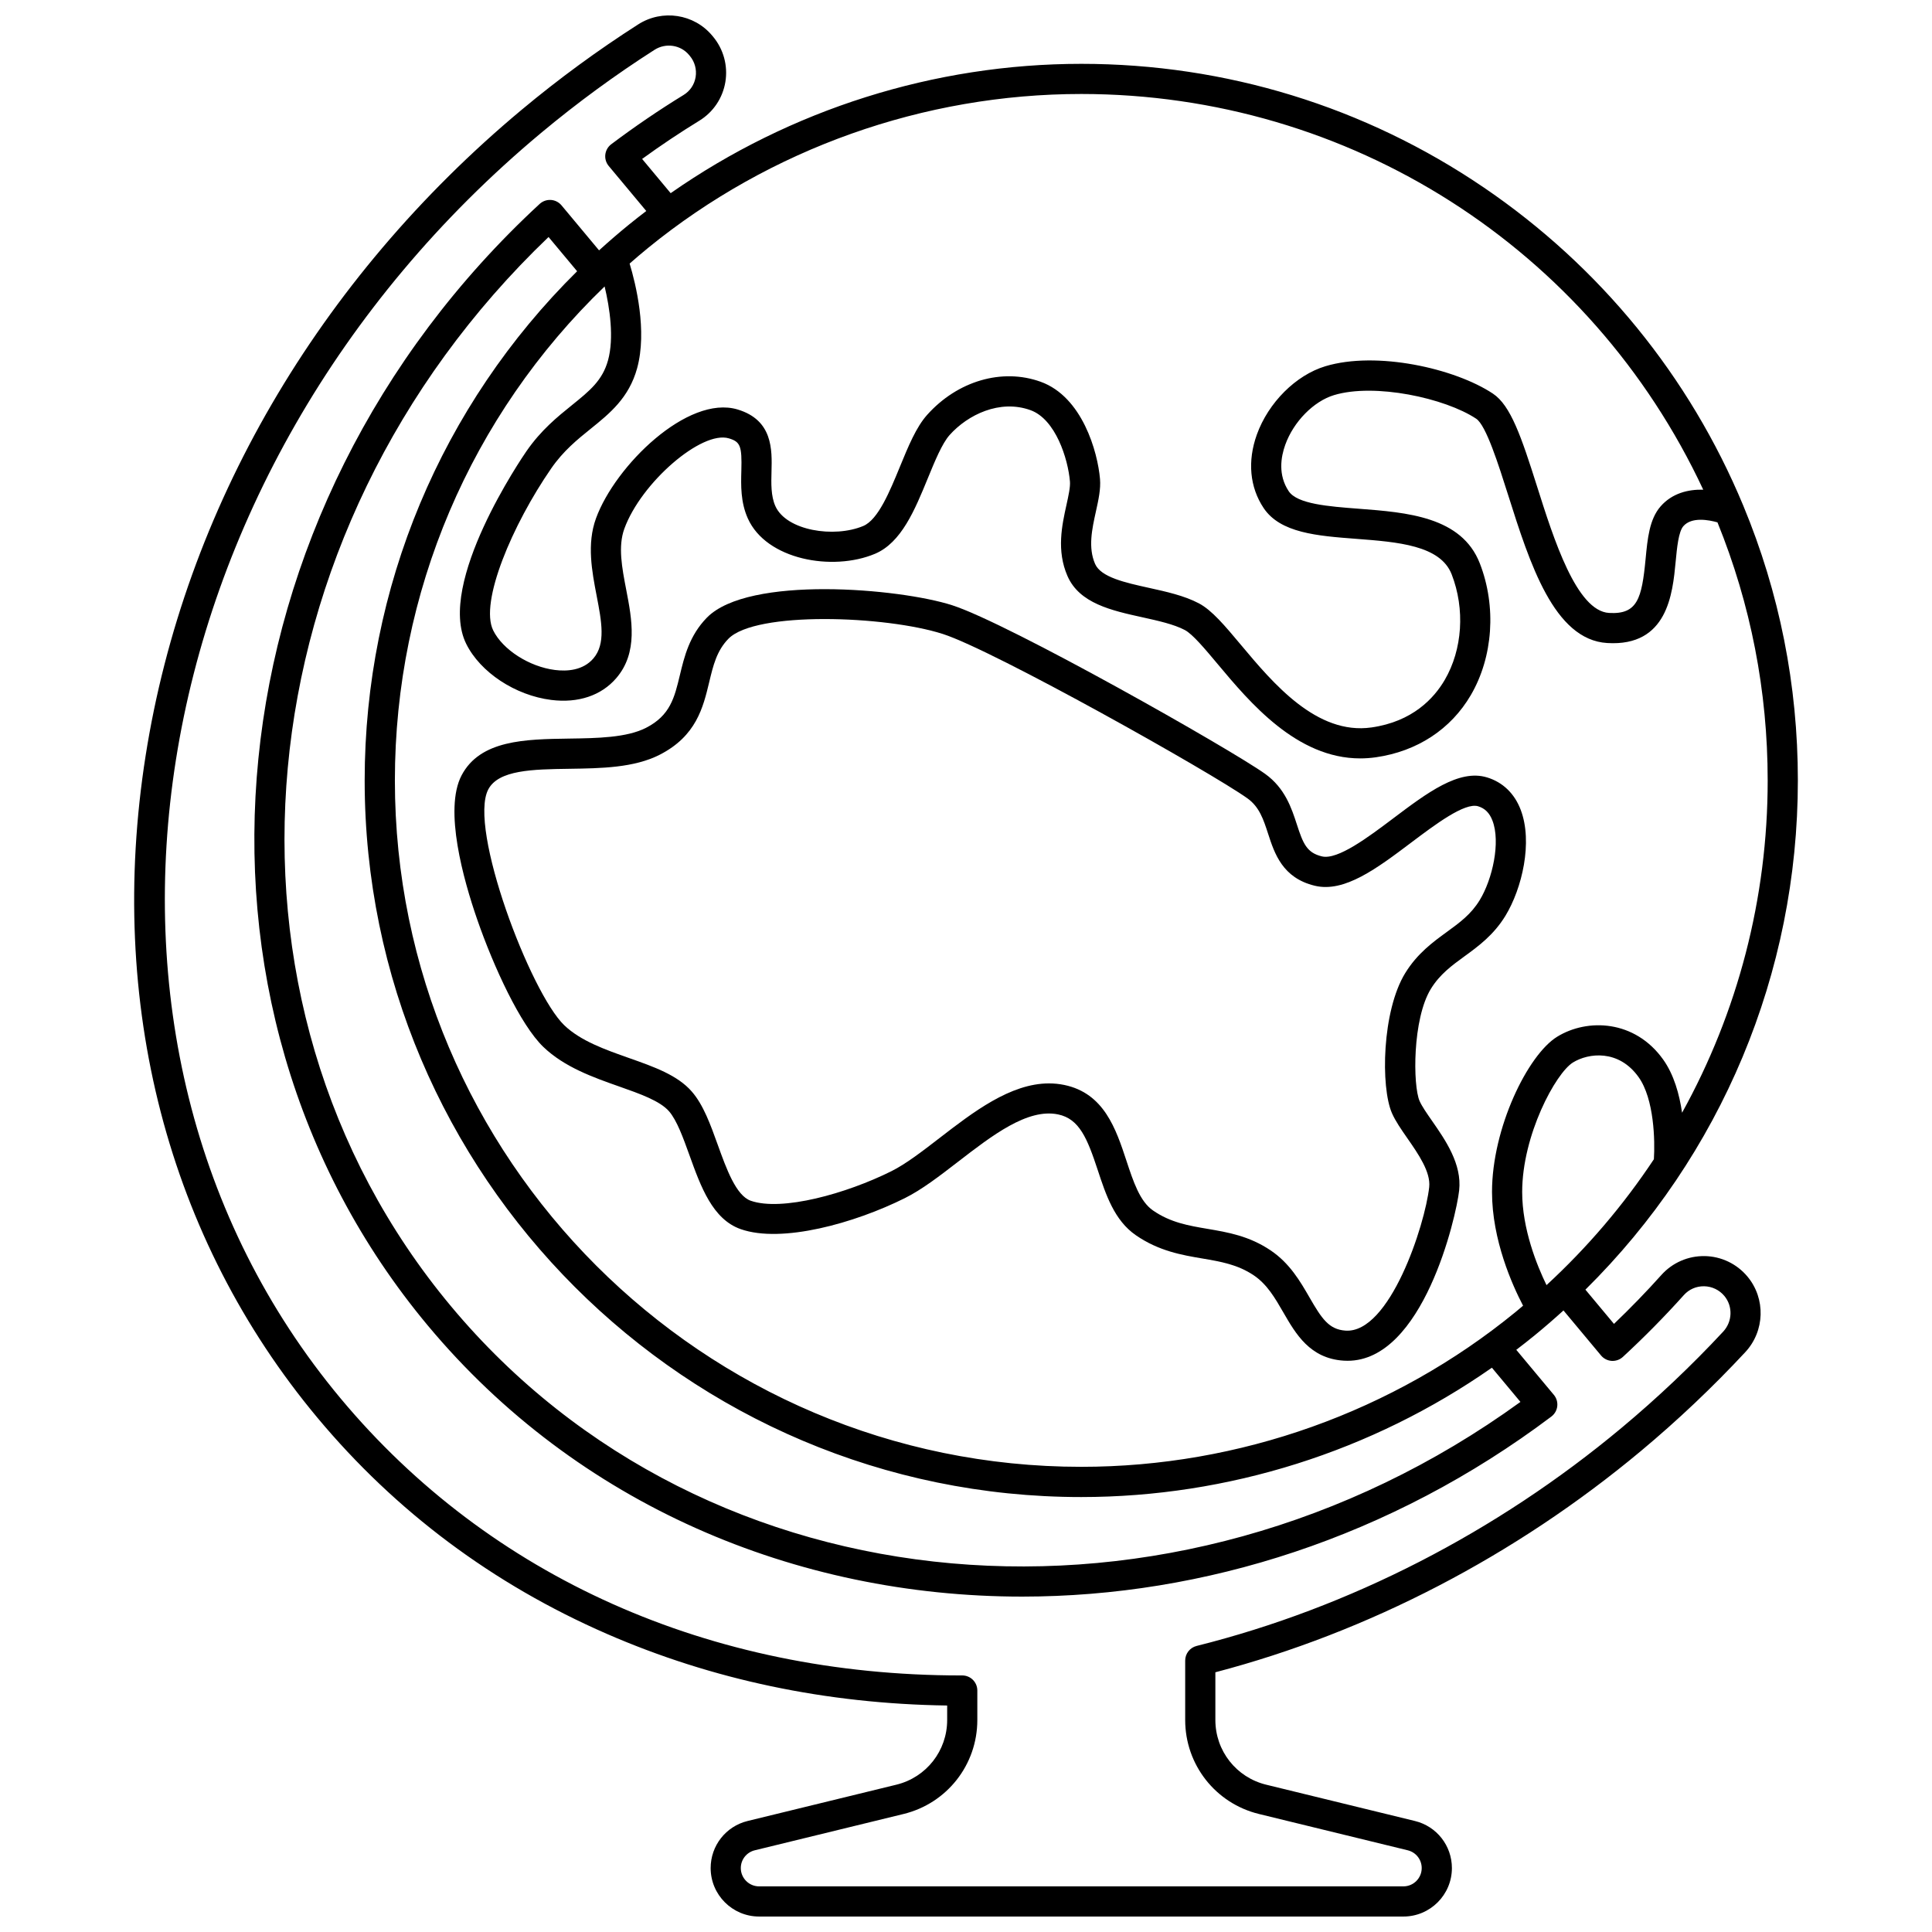
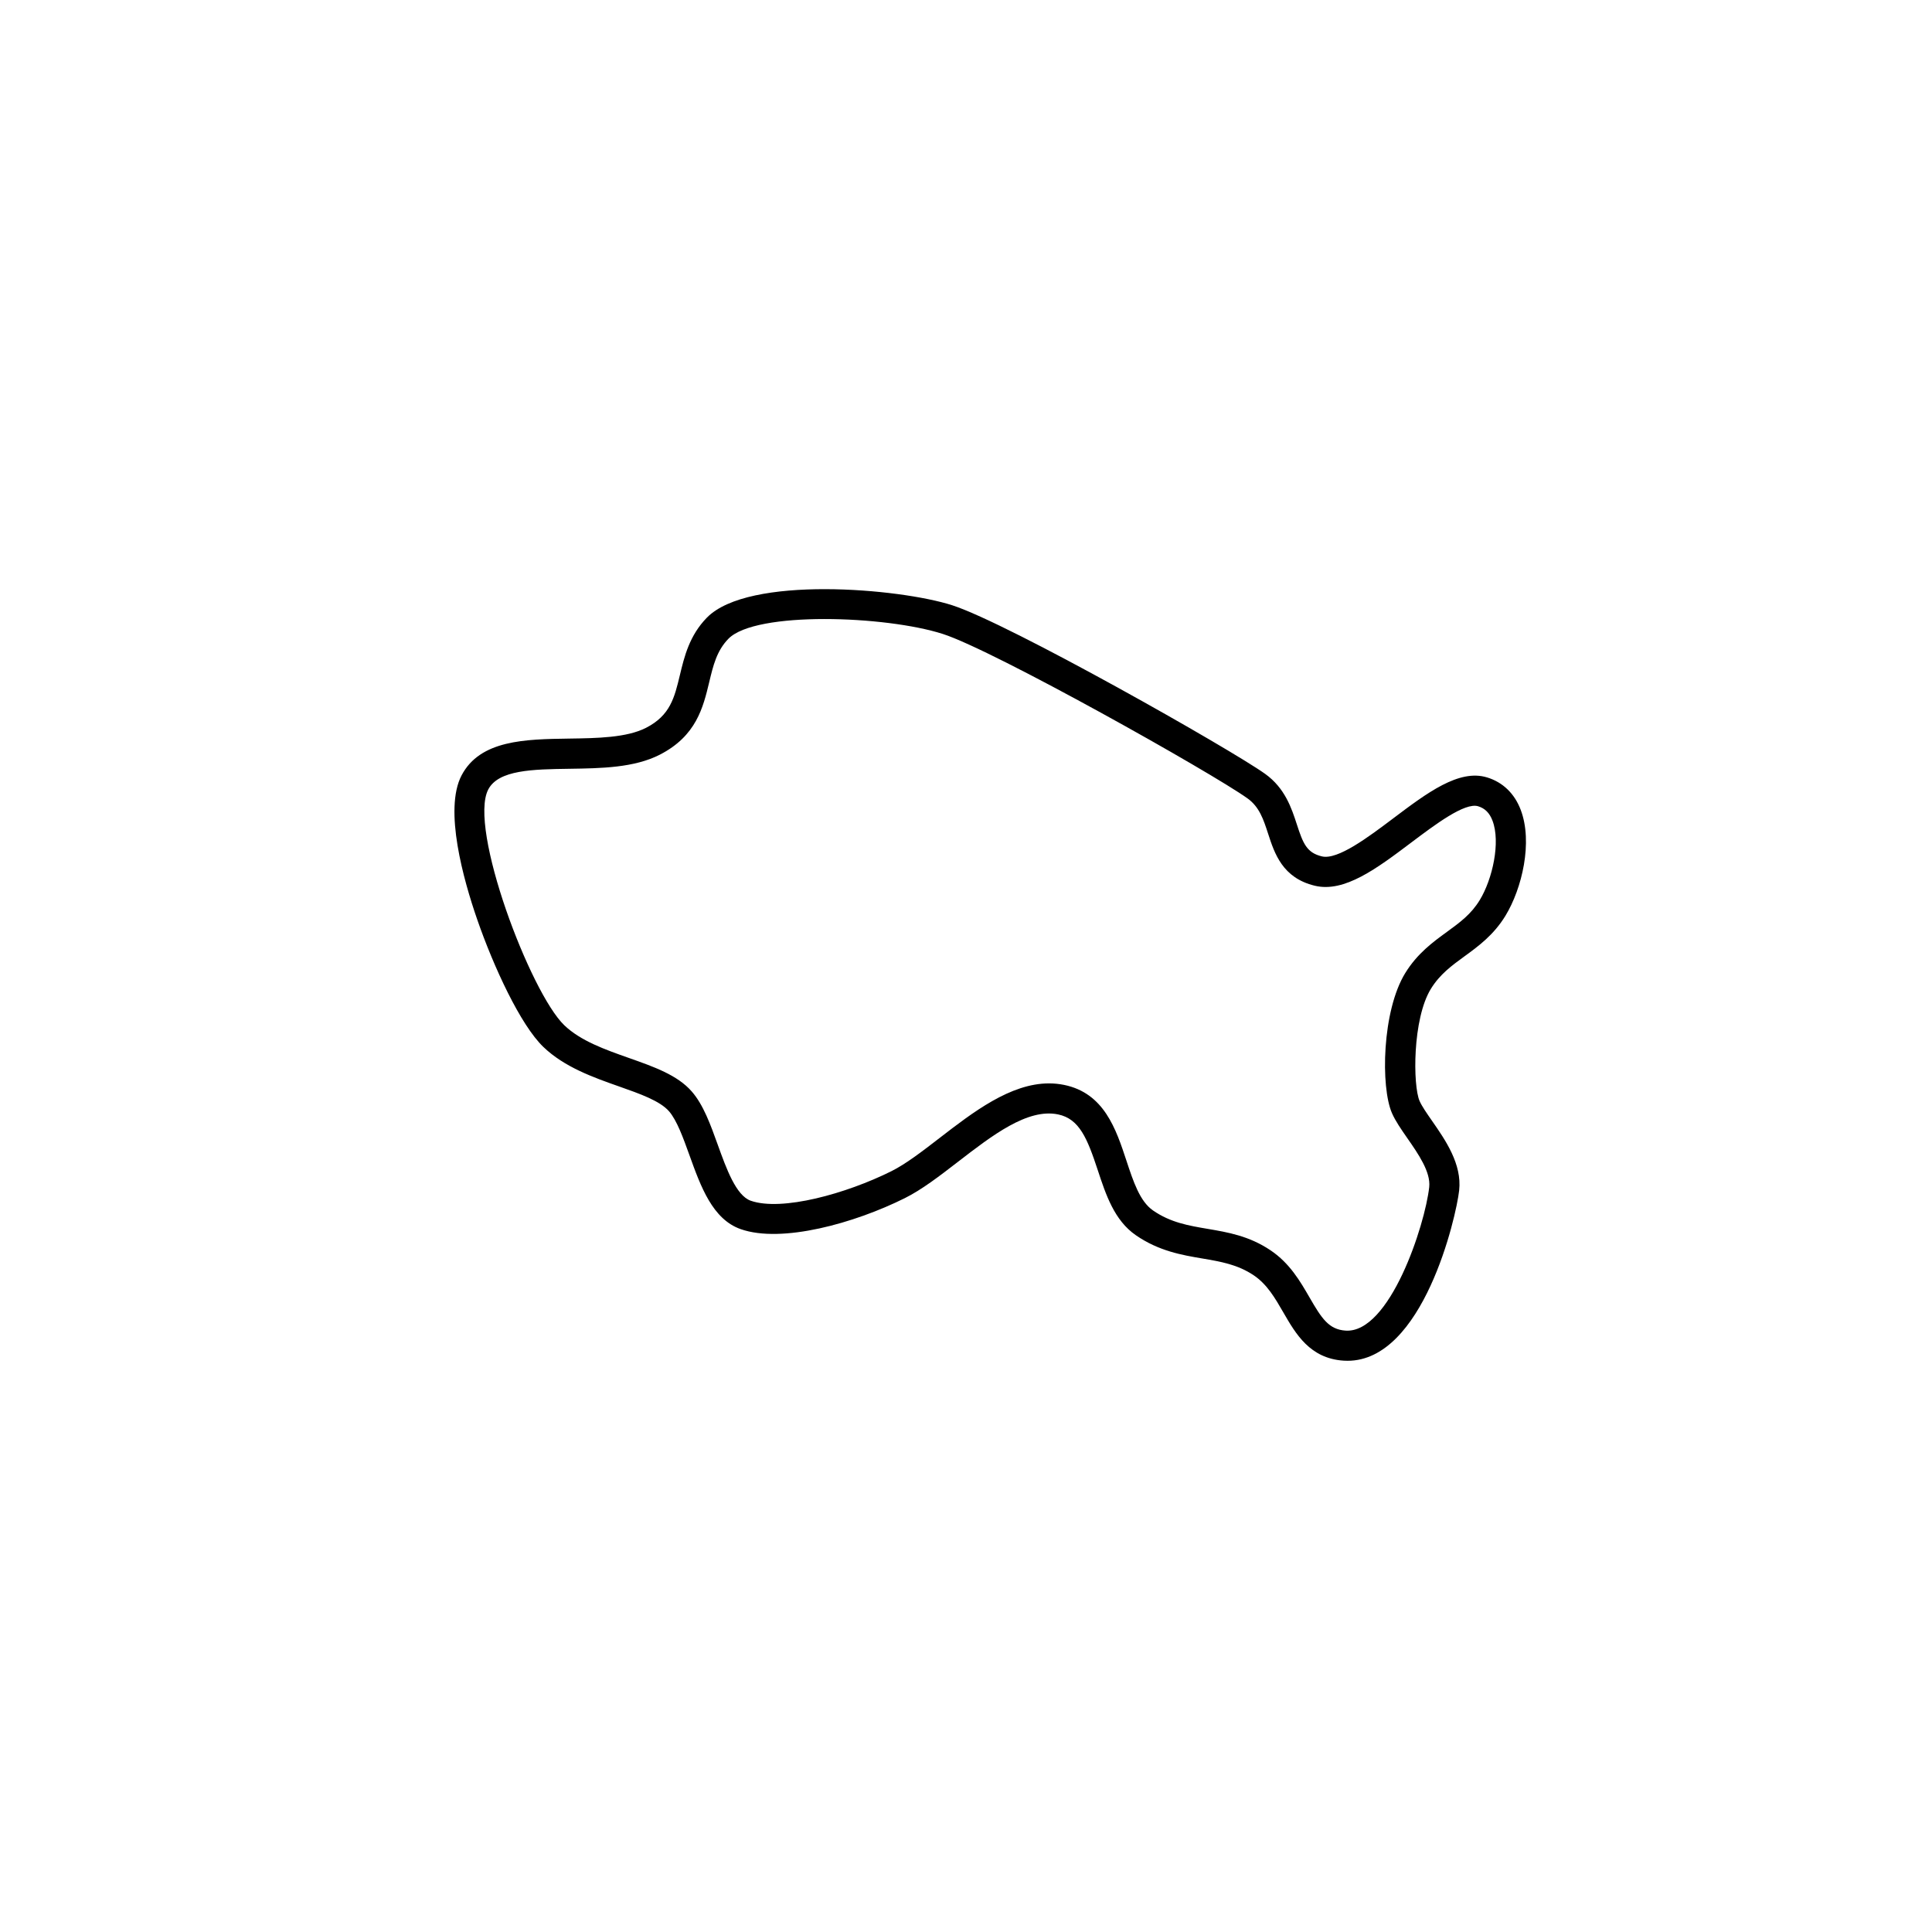
<svg xmlns="http://www.w3.org/2000/svg" width="800px" height="800px" version="1.1" viewBox="144 144 512 512">
  <defs>
    <clipPath id="a">
      <path d="m179 148.09h442v503.81h-442z" />
    </clipPath>
  </defs>
  <g clip-path="url(#a)">
-     <path d="m595.76 476.88c-4.359-0.086-8.562 1.746-11.48 5.004-3.965 4.426-8.18 8.773-12.559 12.961l-7.57-9.074c35.973-35.562 56.301-83.812 56.301-134.95 0-25.23-4.871-49.742-14.477-72.848-14.23-34.23-38.012-63.379-68.773-84.297-31.516-21.43-68.395-32.758-106.65-32.758-38.941 0-77.082 12.094-108.82 34.273l-7.566-9.07c4.957-3.598 10.043-6.996 15.16-10.133 3.688-2.258 6.203-6.004 6.906-10.277 0.707-4.293-0.488-8.672-3.281-12.02l-0.215-0.254c-4.809-5.762-13.227-7.043-19.586-2.984-10.672 6.82-21.066 14.43-30.887 22.625-53.992 45.055-89.391 105.86-99.676 171.22-10.312 65.559 5.856 127.86 45.527 175.41 20.742 24.863 46.543 44.133 76.68 57.273 27.906 12.168 58.23 18.551 90.215 19v3.844c0 8.156-5.531 15.203-13.457 17.137l-39.426 9.621c-5.769 1.41-9.797 6.539-9.797 12.477 0 7.082 5.762 12.844 12.844 12.844h170.75c7.082 0 12.844-5.762 12.844-12.844 0-5.938-4.031-11.07-9.801-12.477l-39.426-9.621c-7.922-1.934-13.457-8.98-13.457-17.137v-12.652c40.57-10.648 79.488-30.875 112.74-58.613 9.781-8.16 19.098-16.984 27.691-26.223 5.195-5.586 5.445-14.195 0.582-20.027-2.809-3.375-6.945-5.356-11.34-5.434zm-41.918 7.691c-2.586-5.32-6.449-14.902-6.449-24.68 0-15.047 8.863-31.496 13.473-34.332 4.082-2.508 12.074-3.543 17.375 3.879 4.148 5.809 4.367 16.922 4.055 21.773-8.027 12.105-17.555 23.316-28.453 33.359zm58.613-133.75c0 31.301-7.961 61.469-22.688 88.066-0.703-4.867-2.152-10.098-5.016-14.109-7.508-10.516-20.066-10.961-28.07-6.043-7.828 4.812-17.281 24.242-17.281 41.145 0 12.75 5.387 24.715 8.23 30.141-0.652 0.551-1.297 1.109-1.961 1.652-32.352 26.473-73.234 41.051-115.11 41.051-100.3 0-181.91-81.602-181.91-181.91 0-49.789 20.082-96.688 55.582-130.9 1.375 5.723 2.531 13.656 0.906 19.562-1.477 5.363-4.871 8.102-9.57 11.895-3.836 3.094-8.18 6.602-12.07 12.23-0.98 1.418-23.906 34.93-15.949 51.016 3.738 7.559 13 13.672 22.52 14.871 7.156 0.902 13.285-1.152 17.258-5.781 5.832-6.793 4.141-15.59 2.644-23.352-1.145-5.938-2.223-11.543-0.508-16.25 4.453-12.219 20.508-26.09 27.699-23.934 3.047 0.91 3.481 2.027 3.305 8.547-0.105 3.898-0.227 8.316 1.711 12.656 4.894 10.977 22.434 14.117 33.688 9.395 7.012-2.941 10.59-11.66 14.047-20.098 1.848-4.504 3.758-9.16 5.746-11.387 4.816-5.387 13.309-9.516 21.426-6.59 6.656 2.398 9.953 12.879 10.465 18.922 0.121 1.449-0.383 3.738-0.918 6.164-1.195 5.402-2.68 12.129 0.258 18.863 3.168 7.269 11.66 9.141 19.871 10.949 4.086 0.902 8.312 1.832 11.234 3.371 2.055 1.082 5.324 4.984 8.785 9.117 8.434 10.07 20.859 24.906 37.691 24.906 1.352 0 2.734-0.098 4.148-0.297 10.934-1.566 19.871-7.418 25.164-16.473 5.91-10.113 6.828-23.492 2.391-34.906-4.82-12.406-19.336-13.516-32.141-14.492-7.981-0.609-16.234-1.242-18.504-4.637-2.871-4.301-2.086-9.07-0.918-12.312 2.195-6.117 7.519-11.531 12.938-13.164 10.754-3.242 29.398 0.773 37.664 6.262 2.609 1.73 5.879 12.062 8.508 20.363 5.676 17.918 12.105 38.23 26.211 39.078 16.012 0.98 17.332-13.109 18.133-21.516 0.355-3.738 0.758-7.973 2.043-9.449 2.195-2.519 6.711-1.672 9.043-1.012 8.82 21.723 13.305 44.719 13.305 68.383zm-73.09 155.63 7.566 9.07c-91.895 66.66-215.64 55.875-283.41-25.352-67.766-81.227-56.199-204.9 25.852-283.36l7.57 9.074c-35.977 35.559-56.301 83.785-56.301 134.95 0 104.71 85.191 189.9 189.9 189.9 38.957-0.004 77.082-12.094 108.82-34.277zm56.012-232.68c-3.996-0.102-8.258 0.938-11.301 4.422-2.977 3.414-3.461 8.531-3.977 13.949-1 10.508-2.168 14.734-9.691 14.293-8.621-0.52-14.66-19.586-19.066-33.512-4.188-13.219-6.992-21.48-11.711-24.613-10.113-6.711-30.832-11.34-44.395-7.254-7.812 2.356-15.113 9.637-18.16 18.117-2.523 7.027-1.887 13.938 1.793 19.453 4.43 6.637 14.199 7.383 24.543 8.172 10.965 0.836 22.301 1.703 25.297 9.414 3.574 9.195 2.867 19.918-1.84 27.977-2.856 4.887-8.539 11.035-19.395 12.59-14.547 2.082-26.117-11.734-34.57-21.828-4.324-5.164-7.742-9.242-11.188-11.059-3.875-2.043-8.637-3.09-13.242-4.106-6.254-1.379-12.719-2.805-14.262-6.336-1.895-4.352-0.82-9.227 0.223-13.941 0.672-3.035 1.305-5.906 1.078-8.566-0.609-7.172-4.684-21.789-15.723-25.77-10.223-3.684-22.035-0.238-30.098 8.781-2.902 3.246-4.981 8.312-7.184 13.68-2.711 6.606-5.781 14.098-9.742 15.758-7.703 3.231-20.375 1.25-23.289-5.277-1.195-2.684-1.105-5.984-1.02-9.18 0.156-5.75 0.367-13.625-9.008-16.426-13.195-3.941-32.426 14.918-37.504 28.855-2.473 6.785-1.07 14.074 0.168 20.5 1.32 6.848 2.457 12.762-0.859 16.625-2.781 3.238-7.082 3.453-10.195 3.059-6.789-0.855-13.816-5.359-16.352-10.48-3.684-7.445 5.106-28.074 15.363-42.922 3.231-4.676 6.93-7.664 10.512-10.551 4.965-4.004 10.098-8.145 12.258-15.996 2.731-9.918-0.359-22.387-1.984-27.754 1.629-1.422 3.273-2.828 4.961-4.203 32.281-26.27 73.027-40.738 114.73-40.738 71.105 0.008 134.95 40.91 164.83 104.87zm5.289 223.12c-8.363 8.992-17.438 17.582-26.961 25.527-33.156 27.664-72.09 47.641-112.59 57.773-1.781 0.445-3.027 2.043-3.027 3.879v15.754c0 11.852 8.043 22.094 19.555 24.902l39.426 9.621c2.176 0.531 3.699 2.469 3.699 4.711 0 2.672-2.176 4.848-4.848 4.848h-170.75c-2.672 0-4.848-2.176-4.848-4.848 0-2.242 1.52-4.176 3.699-4.711l39.426-9.621c11.516-2.809 19.555-13.051 19.555-24.902v-7.82c0-1.062-0.422-2.078-1.172-2.828s-1.766-1.168-2.824-1.168c-0.117 0.016-0.254 0-0.387 0-66.492 0-124.86-26.07-164.36-73.422-78.938-94.617-55.102-245.06 53.137-335.36 9.562-7.977 19.68-15.391 30.07-22.027 2.973-1.898 6.902-1.312 9.133 1.359l0.223 0.266c1.297 1.555 1.852 3.594 1.527 5.594-0.332 2.008-1.465 3.695-3.191 4.754-6.508 3.988-12.961 8.383-19.176 13.059-0.875 0.66-1.441 1.648-1.566 2.734-0.125 1.086 0.199 2.18 0.902 3.019l9.953 11.934c-1.512 1.156-3.012 2.324-4.492 3.527-2.746 2.234-5.418 4.535-8.02 6.902l-9.953-11.93c-0.703-0.84-1.719-1.359-2.812-1.43-1.094-0.066-2.168 0.309-2.973 1.051-87.949 81.184-100.96 211.75-29.637 297.25 39.59 47.453 97.48 71.832 157.52 71.828 48.141-0.004 97.668-15.68 140.22-47.711 0.875-0.66 1.441-1.648 1.566-2.734s-0.199-2.18-0.902-3.019l-9.957-11.934c1.648-1.258 3.285-2.539 4.894-3.856 2.606-2.133 5.141-4.328 7.613-6.578l9.957 11.934c0.703 0.84 1.719 1.359 2.809 1.43 1.094 0.066 2.168-0.309 2.973-1.051 5.668-5.231 11.105-10.746 16.156-16.379 1.387-1.547 3.309-2.379 5.387-2.344 2.07 0.035 4.019 0.969 5.348 2.559 2.289 2.742 2.16 6.809-0.301 9.457z" />
-   </g>
-   <path d="m538.07 350.02c-7.43-2.273-15.891 4.106-24.852 10.855-6.555 4.938-14.711 11.078-18.898 10.078-4.035-0.969-5-3.43-6.637-8.465-1.395-4.285-3.125-9.617-8.418-13.41-9.07-6.5-67.945-39.867-82.945-44.688-13.957-4.484-54-7.965-64.996 3.297-4.637 4.75-5.973 10.32-7.152 15.234-1.43 5.965-2.559 10.676-8.957 13.953-5.148 2.633-12.934 2.75-20.461 2.859-11.559 0.172-23.512 0.348-28.441 9.762-4.742 9.059 0.543 27.75 4.117 38.082 4.379 12.664 11.504 28.047 17.559 33.867 5.586 5.371 13.273 8.082 20.059 10.473 5.578 1.965 10.844 3.824 13.25 6.586 2.086 2.398 3.773 7.086 5.406 11.621 3.008 8.355 6.121 16.996 13.605 19.617 10.887 3.809 30.156-1.582 43.449-8.207 4.57-2.273 9.211-5.859 14.129-9.652 9.062-6.992 18.43-14.219 26.508-12.551 5.652 1.168 7.746 6.356 10.52 14.762 2.16 6.547 4.394 13.316 10.086 17.25 6.098 4.215 12.234 5.258 17.652 6.176 4.805 0.816 9.34 1.586 13.602 4.457 3.543 2.387 5.633 6.004 7.844 9.836 3.297 5.707 7.031 12.176 15.938 12.777 0.363 0.023 0.723 0.035 1.078 0.035 20.004 0 28.781-38 29.574-45.148 0.773-6.988-3.644-13.344-7.195-18.449-1.383-1.988-2.688-3.867-3.293-5.25-1.789-4.062-1.918-21.75 3.008-29.742 2.375-3.852 5.535-6.152 8.887-8.594 3.629-2.641 7.746-5.637 10.871-10.773 4.387-7.207 7.293-19.492 4.031-28.059-1.645-4.328-4.734-7.309-8.926-8.59zm-1.926 32.512c-2.293 3.769-5.281 5.945-8.746 8.465-3.648 2.656-7.789 5.668-10.988 10.863-6.172 10.016-6.562 30.242-3.519 37.156 0.918 2.09 2.438 4.277 4.047 6.594 2.934 4.219 6.254 9 5.812 13.004-1.117 10.078-10.461 38.805-22.168 38.016-4.445-0.301-6.332-3.223-9.551-8.797-2.449-4.242-5.227-9.051-10.305-12.469-5.691-3.832-11.305-4.785-16.73-5.707-5.043-0.855-9.805-1.664-14.441-4.871-3.484-2.406-5.211-7.641-7.039-13.18-2.769-8.391-5.906-17.898-16.496-20.086-1.348-0.277-2.688-0.406-4.023-0.406-10.246 0-20.141 7.633-28.988 14.457-4.598 3.547-8.941 6.898-12.809 8.824-11.918 5.938-29.02 10.691-37.246 7.816-3.894-1.363-6.457-8.488-8.723-14.777-1.969-5.469-3.828-10.637-6.902-14.164-3.789-4.356-10.023-6.551-16.625-8.879-6.312-2.227-12.84-4.527-17.176-8.695-8.98-8.637-25.496-52.238-20.137-62.48 2.723-5.199 11.828-5.336 21.473-5.477 8.445-0.125 17.18-0.254 23.988-3.738 9.672-4.953 11.488-12.527 13.09-19.207 1.07-4.473 2-8.34 5.094-11.512 7.199-7.371 41.66-6.144 56.828-1.27 13.539 4.348 71.238 36.766 80.73 43.57 3.156 2.262 4.227 5.562 5.473 9.383 1.695 5.219 3.809 11.715 12.379 13.77 7.852 1.883 16.461-4.602 25.574-11.469 6.312-4.754 14.164-10.672 17.699-9.594 1.816 0.555 3.023 1.766 3.801 3.809 2.184 5.695 0.016 15.484-3.375 21.051z" />
+     </g>
+   <path d="m538.07 350.02c-7.43-2.273-15.891 4.106-24.852 10.855-6.555 4.938-14.711 11.078-18.898 10.078-4.035-0.969-5-3.43-6.637-8.465-1.395-4.285-3.125-9.617-8.418-13.41-9.07-6.5-67.945-39.867-82.945-44.688-13.957-4.484-54-7.965-64.996 3.297-4.637 4.75-5.973 10.32-7.152 15.234-1.43 5.965-2.559 10.676-8.957 13.953-5.148 2.633-12.934 2.75-20.461 2.859-11.559 0.172-23.512 0.348-28.441 9.762-4.742 9.059 0.543 27.75 4.117 38.082 4.379 12.664 11.504 28.047 17.559 33.867 5.586 5.371 13.273 8.082 20.059 10.473 5.578 1.965 10.844 3.824 13.25 6.586 2.086 2.398 3.773 7.086 5.406 11.621 3.008 8.355 6.121 16.996 13.605 19.617 10.887 3.809 30.156-1.582 43.449-8.207 4.57-2.273 9.211-5.859 14.129-9.652 9.062-6.992 18.43-14.219 26.508-12.551 5.652 1.168 7.746 6.356 10.52 14.762 2.16 6.547 4.394 13.316 10.086 17.25 6.098 4.215 12.234 5.258 17.652 6.176 4.805 0.816 9.34 1.586 13.602 4.457 3.543 2.387 5.633 6.004 7.844 9.836 3.297 5.707 7.031 12.176 15.938 12.777 0.363 0.023 0.723 0.035 1.078 0.035 20.004 0 28.781-38 29.574-45.148 0.773-6.988-3.644-13.344-7.195-18.449-1.383-1.988-2.688-3.867-3.293-5.25-1.789-4.062-1.918-21.75 3.008-29.742 2.375-3.852 5.535-6.152 8.887-8.594 3.629-2.641 7.746-5.637 10.871-10.773 4.387-7.207 7.293-19.492 4.031-28.059-1.645-4.328-4.734-7.309-8.926-8.59m-1.926 32.512c-2.293 3.769-5.281 5.945-8.746 8.465-3.648 2.656-7.789 5.668-10.988 10.863-6.172 10.016-6.562 30.242-3.519 37.156 0.918 2.09 2.438 4.277 4.047 6.594 2.934 4.219 6.254 9 5.812 13.004-1.117 10.078-10.461 38.805-22.168 38.016-4.445-0.301-6.332-3.223-9.551-8.797-2.449-4.242-5.227-9.051-10.305-12.469-5.691-3.832-11.305-4.785-16.73-5.707-5.043-0.855-9.805-1.664-14.441-4.871-3.484-2.406-5.211-7.641-7.039-13.18-2.769-8.391-5.906-17.898-16.496-20.086-1.348-0.277-2.688-0.406-4.023-0.406-10.246 0-20.141 7.633-28.988 14.457-4.598 3.547-8.941 6.898-12.809 8.824-11.918 5.938-29.02 10.691-37.246 7.816-3.894-1.363-6.457-8.488-8.723-14.777-1.969-5.469-3.828-10.637-6.902-14.164-3.789-4.356-10.023-6.551-16.625-8.879-6.312-2.227-12.84-4.527-17.176-8.695-8.98-8.637-25.496-52.238-20.137-62.48 2.723-5.199 11.828-5.336 21.473-5.477 8.445-0.125 17.18-0.254 23.988-3.738 9.672-4.953 11.488-12.527 13.09-19.207 1.07-4.473 2-8.34 5.094-11.512 7.199-7.371 41.66-6.144 56.828-1.27 13.539 4.348 71.238 36.766 80.73 43.57 3.156 2.262 4.227 5.562 5.473 9.383 1.695 5.219 3.809 11.715 12.379 13.77 7.852 1.883 16.461-4.602 25.574-11.469 6.312-4.754 14.164-10.672 17.699-9.594 1.816 0.555 3.023 1.766 3.801 3.809 2.184 5.695 0.016 15.484-3.375 21.051z" />
</svg>